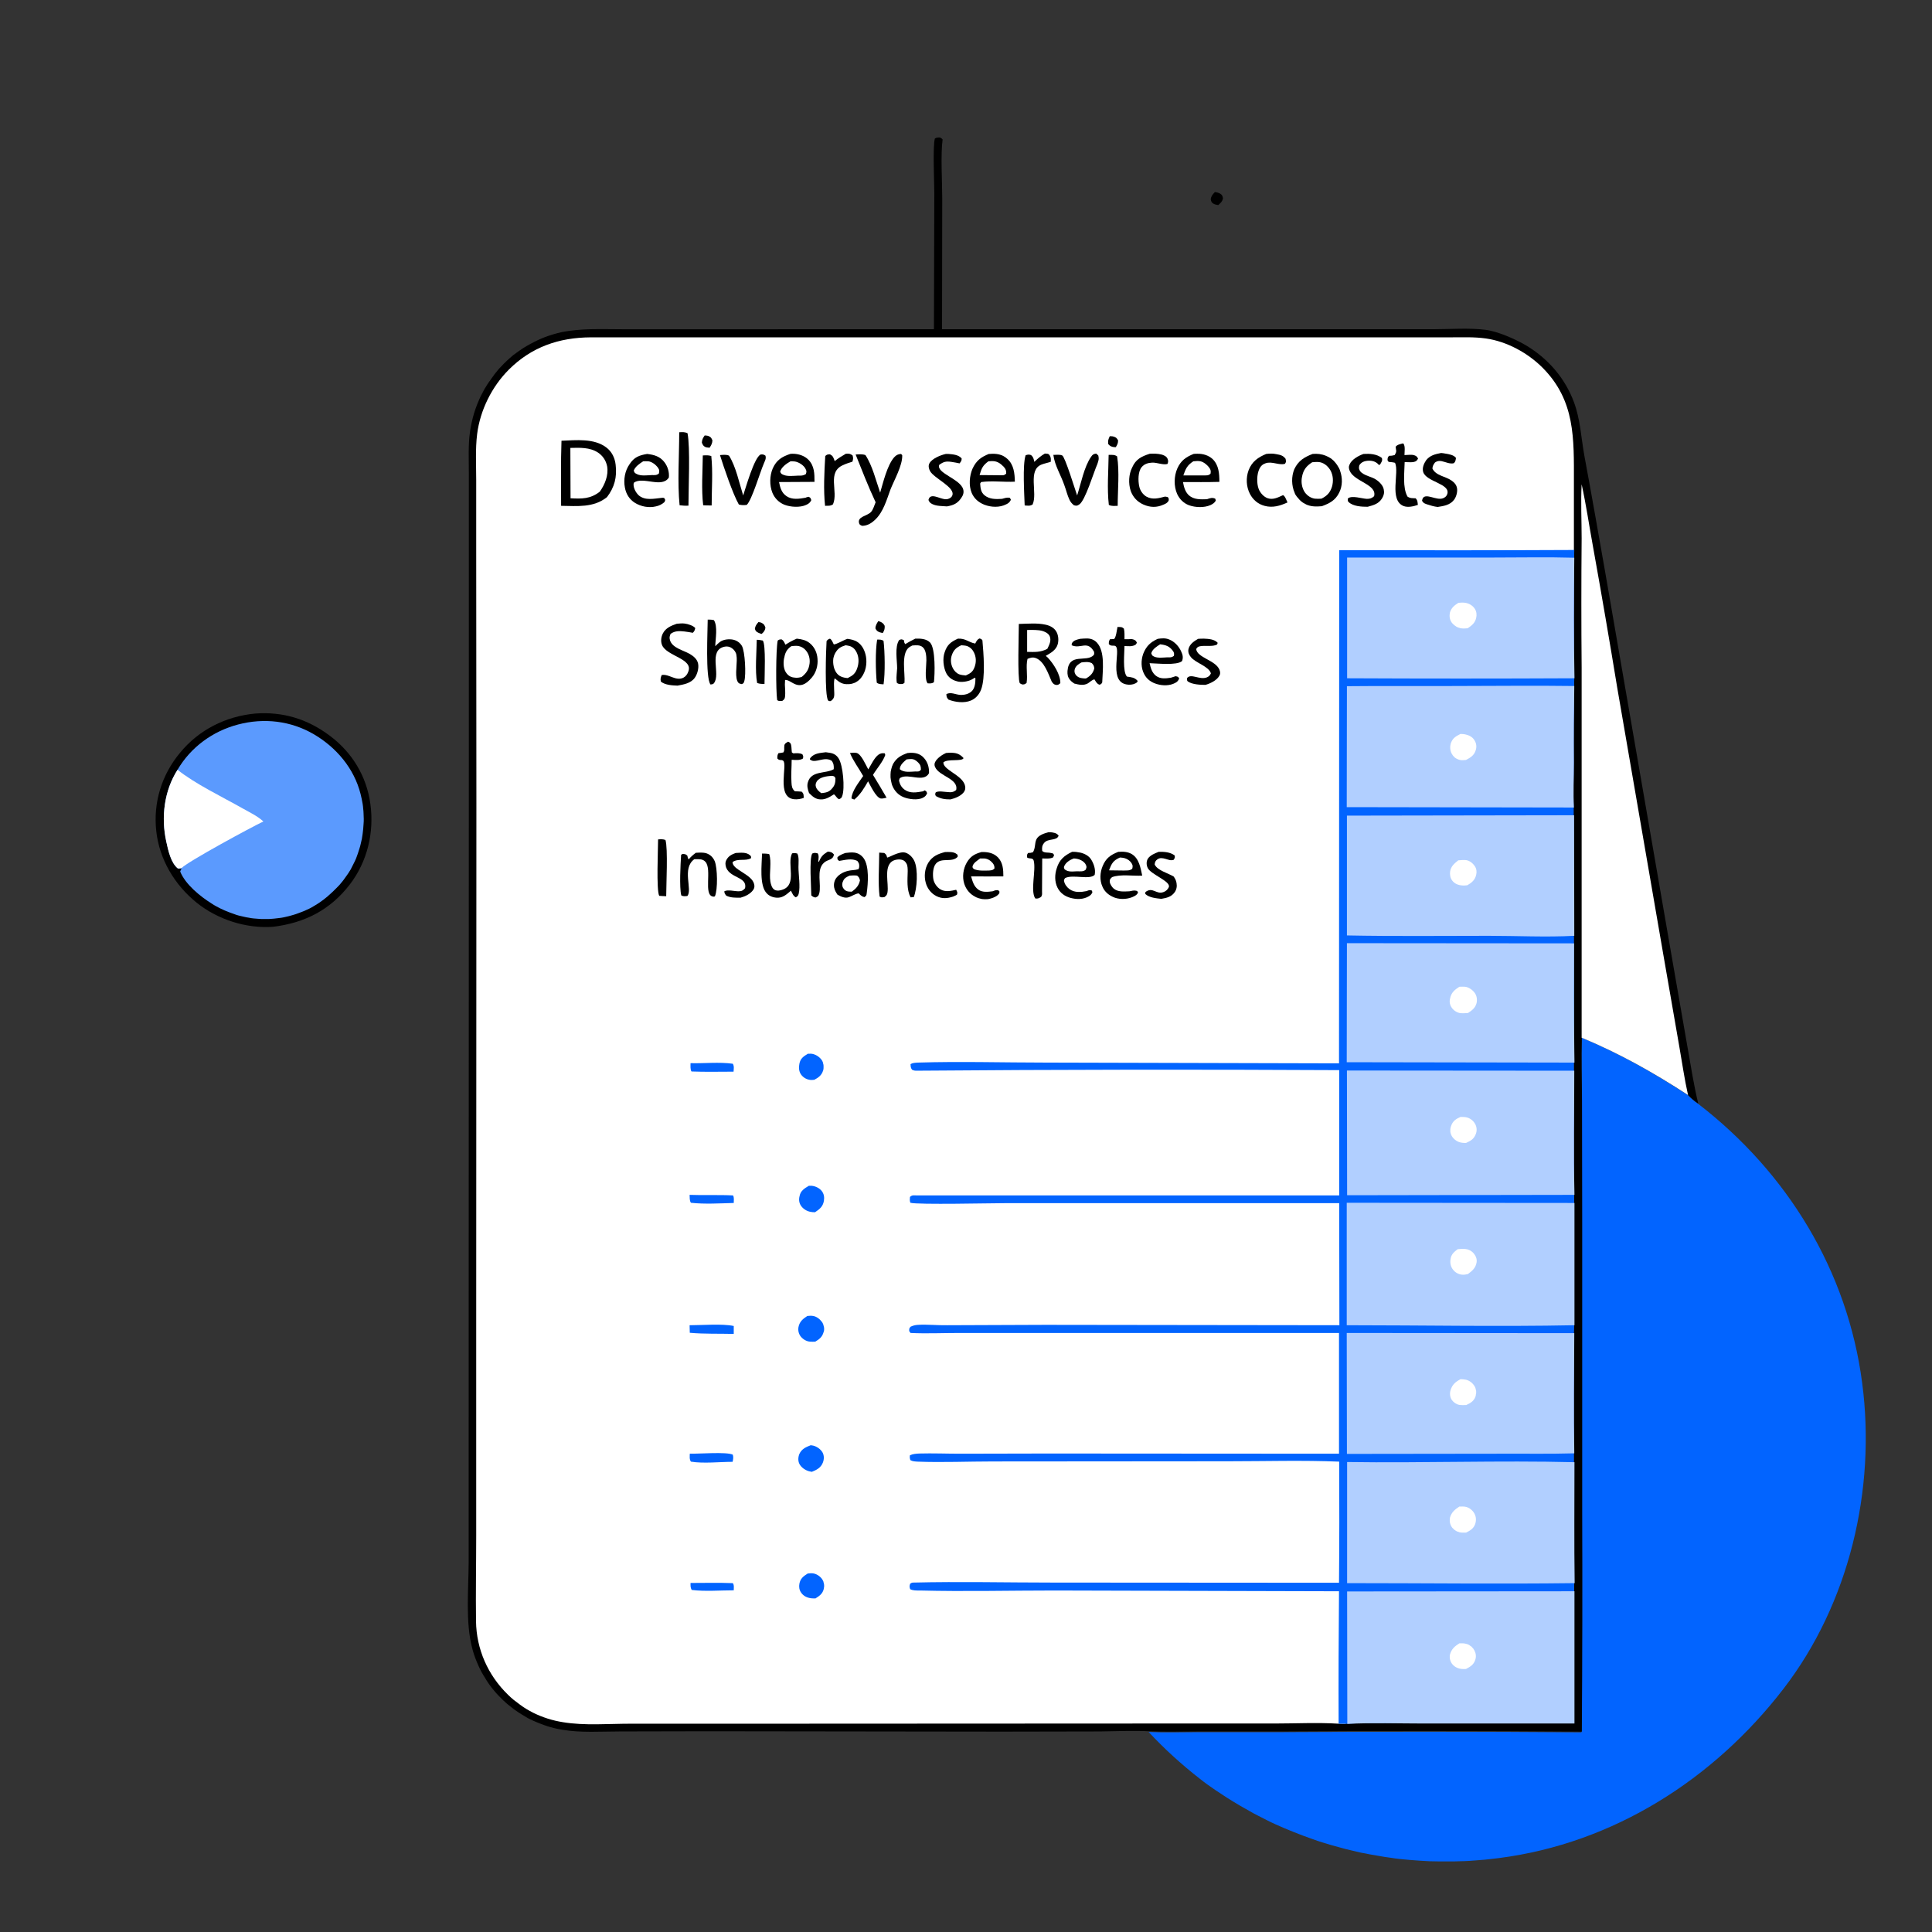
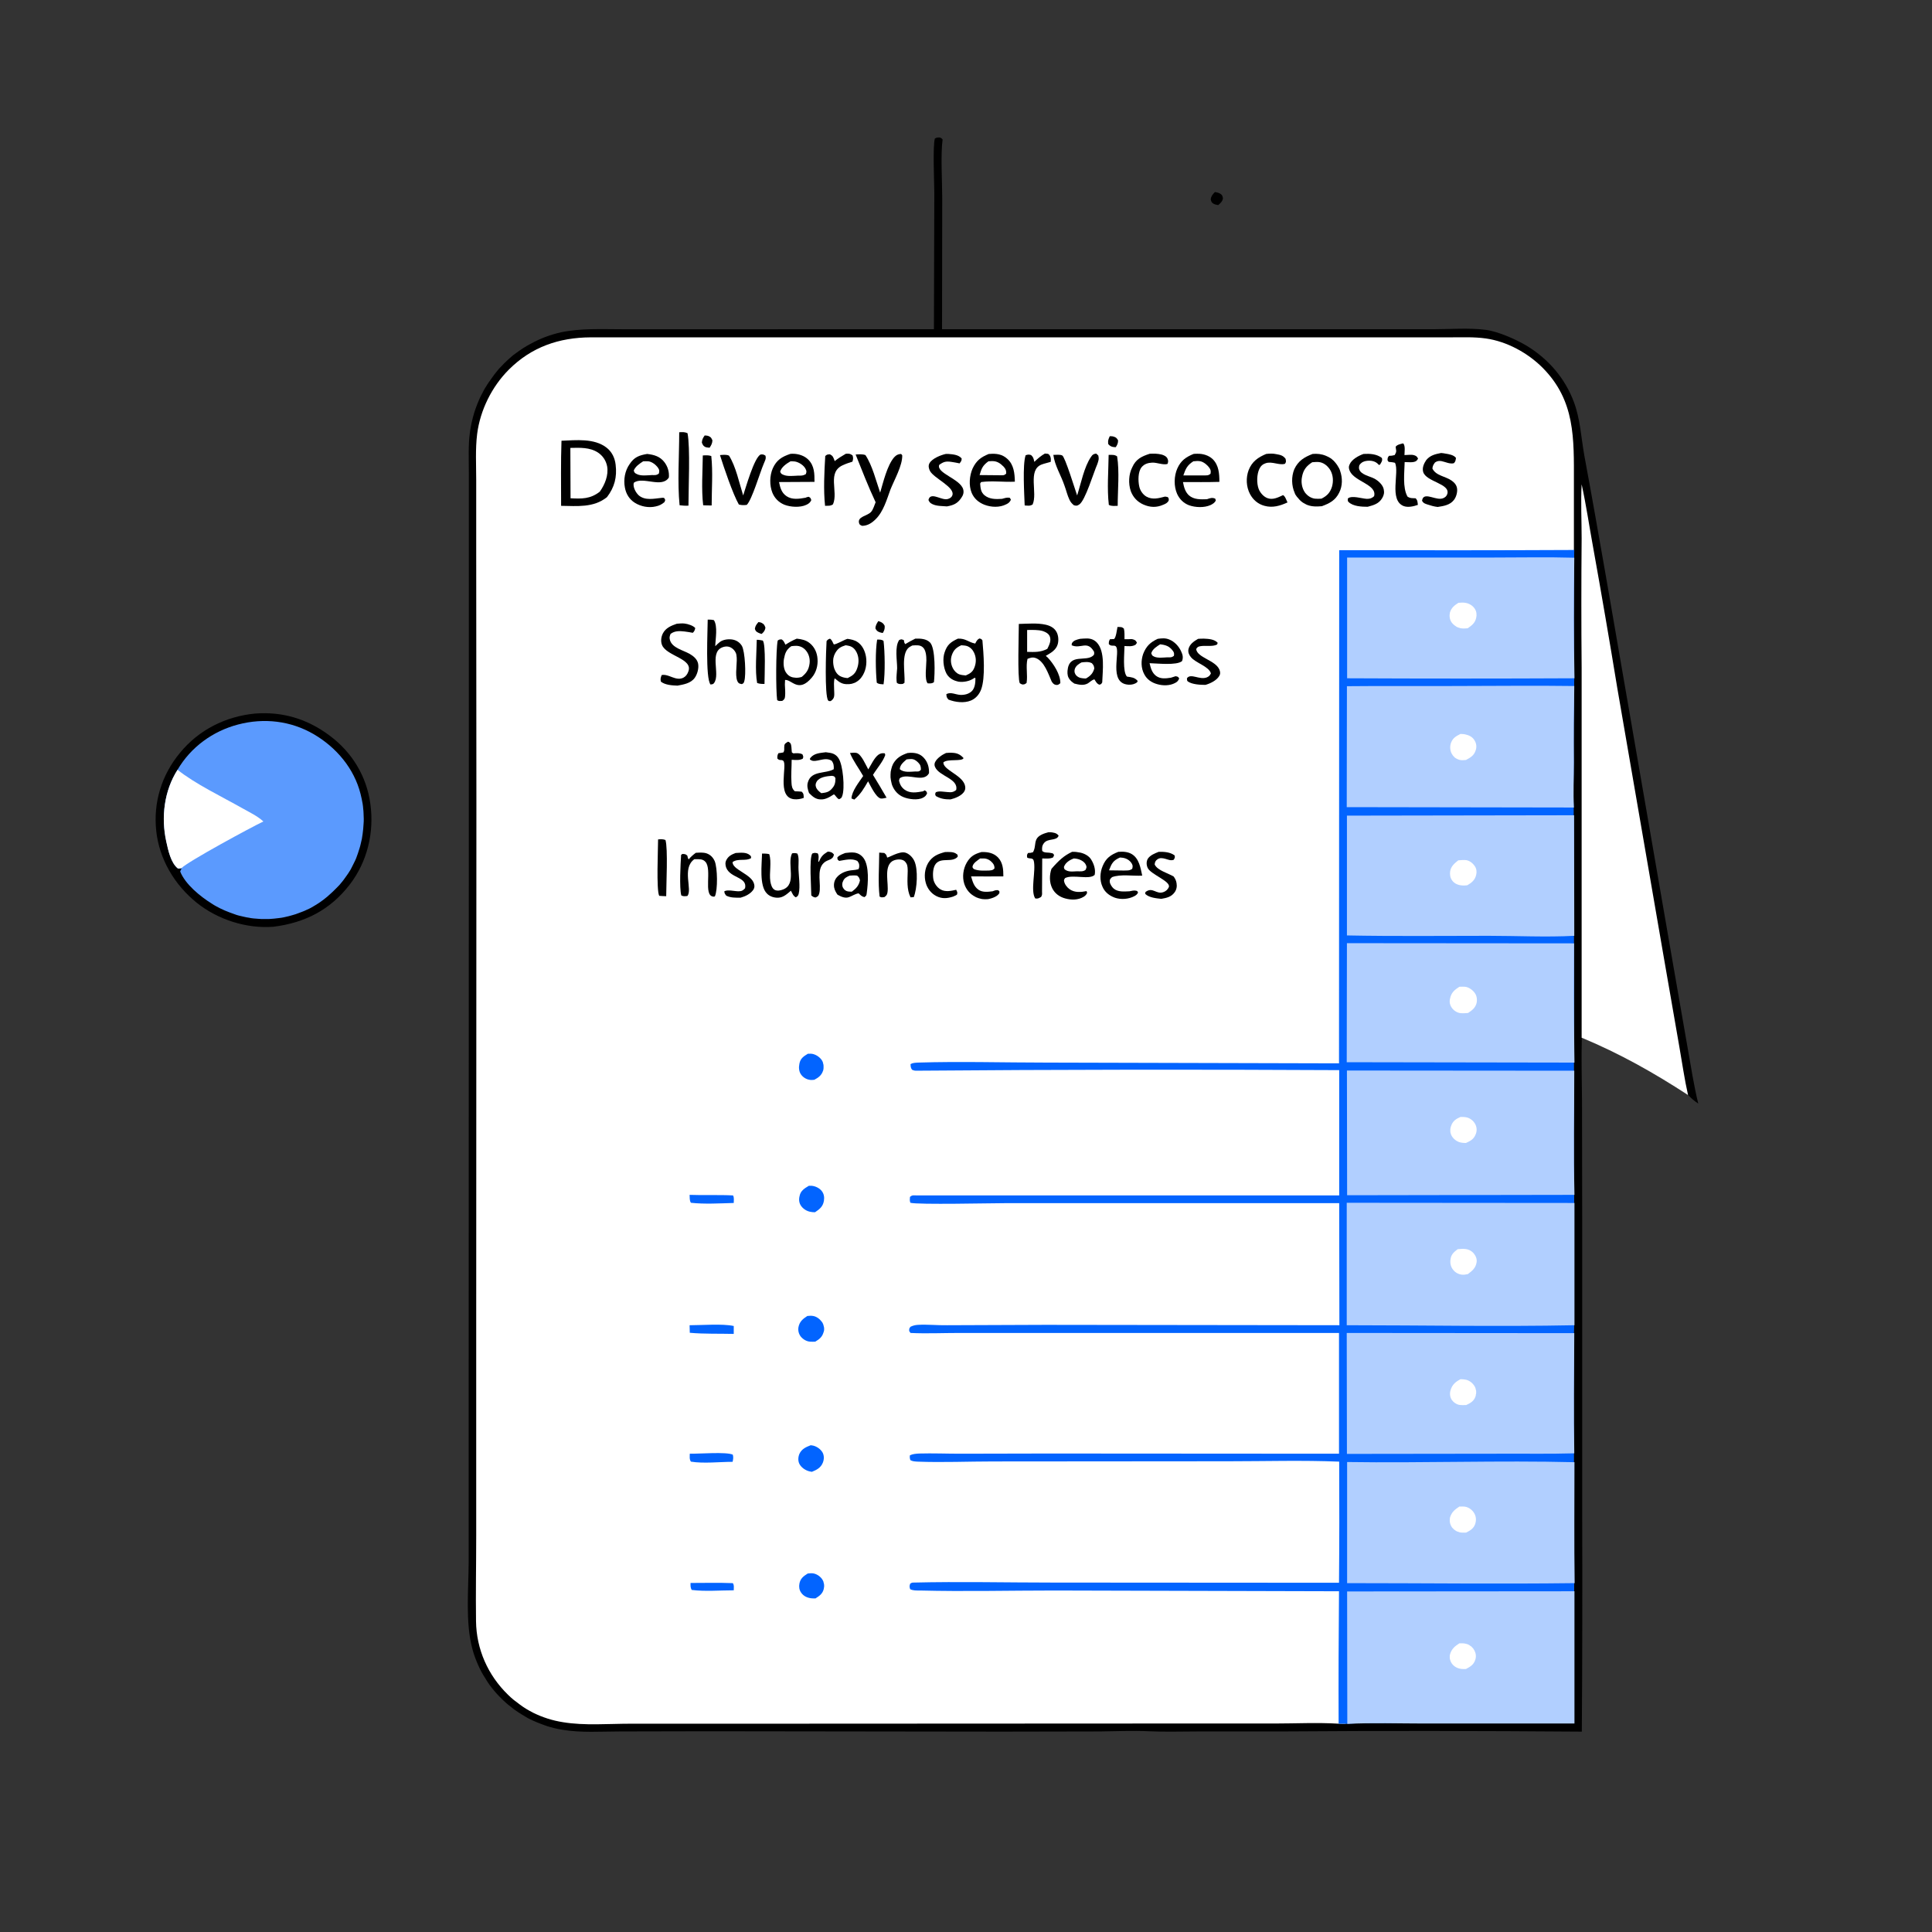
<svg xmlns="http://www.w3.org/2000/svg" version="1.1" id="Layer_1" x="0px" y="0px" viewBox="0 0 1024 1024" style="enable-background:new 0 0 1024 1024;" xml:space="preserve">
  <rect x="0" y="0" width="1024" height="1024" fill="#333333" stroke="none" />
  <style type="text/css"> .st0{fill:#5B9AFE;} .st1{fill:#FFFFFF;} .st2{fill:#0264FF;} .st3{fill:#B1CFFF;} </style>
  <path d="M643.9,101.8c1,0.1,2.1,0.4,2.9,0.9c1.1,0.7,1.2,1.3,1.4,2.5c-0.4,1.7-1.3,2.4-2.5,3.5c-0.6-0.1-1.7-0.3-2.3-0.6 c-1.3-0.7-1.4-1.2-1.7-2.5C642,103.8,642.8,103,643.9,101.8z" />
  <path d="M135.2,378.2c14.6-1.1,27.6,2.8,39.4,11.6c11.9,8.8,19.7,21.5,21.7,36.3c2.1,15.1-1.6,30.6-10.9,42.7 c-10.4,13.5-23.8,20.3-40.5,22.4c-14.3,1.1-29.5-3.8-40.6-12.7c-11.8-9.5-19.9-23.1-21.5-38.2c-1.6-15.1,2.9-29.6,12.6-41.3 C105.4,386.8,119.6,379.7,135.2,378.2z" />
  <path class="st0" d="M94.1,408c7-12,18.7-20.5,32.1-24c13.7-3.6,27.9-2,40.2,5.2c11.9,7,21.3,18.1,24.7,31.6 c0.2,0.9,0.4,1.7,0.6,2.6c0.2,0.9,0.3,1.7,0.5,2.6s0.2,1.8,0.3,2.6c0.1,0.9,0.2,1.8,0.2,2.7c0,0.9,0.1,1.8,0.1,2.7 c0,0.9,0,1.8-0.1,2.7s-0.1,1.8-0.2,2.7c-0.1,0.9-0.2,1.8-0.3,2.6c-0.1,0.9-0.3,1.8-0.4,2.6c-0.2,0.9-0.4,1.7-0.6,2.6 c-0.2,0.9-0.4,1.7-0.7,2.6c-0.3,0.8-0.5,1.7-0.8,2.5c-0.3,0.8-0.6,1.7-0.9,2.5c-0.3,0.8-0.7,1.6-1.1,2.4c-0.4,0.8-0.8,1.6-1.2,2.4 c-0.4,0.8-0.8,1.6-1.3,2.3c-0.4,0.7-0.9,1.4-1.4,2.1c-0.5,0.7-1,1.4-1.5,2.1c-0.5,0.7-1,1.3-1.6,2c-0.5,0.7-1.1,1.3-1.7,1.9 c-0.6,0.6-1.2,1.2-1.8,1.8c-0.6,0.6-1.2,1.2-1.9,1.8c-0.6,0.6-1.3,1.1-1.9,1.7c-0.7,0.5-1.3,1.1-2,1.6c-0.7,0.5-1.4,1-2.1,1.5 c-0.7,0.5-1.4,0.9-2.2,1.4c-0.7,0.4-1.5,0.9-2.2,1.3c-0.8,0.4-1.5,0.8-2.3,1.1c-0.8,0.4-1.5,0.7-2.3,1c-0.8,0.3-1.6,0.6-2.4,0.9 c-0.8,0.3-1.6,0.6-2.4,0.8c-0.8,0.2-1.6,0.5-2.5,0.7c-0.9,0.2-1.7,0.4-2.6,0.6c-0.9,0.2-1.7,0.3-2.6,0.4c-0.9,0.1-1.8,0.2-2.6,0.3 c-0.9,0.1-1.8,0.1-2.7,0.2c-0.9,0-1.8,0-2.7,0c-0.9,0-1.8,0-2.7-0.1c-0.9-0.1-1.8-0.1-2.6-0.2c-0.9-0.1-1.8-0.2-2.6-0.4 c-0.9-0.1-1.7-0.3-2.6-0.5c-0.9-0.2-1.7-0.4-2.6-0.6c-0.9-0.2-1.7-0.5-2.5-0.8c-0.8-0.3-1.7-0.6-2.5-0.9c-0.8-0.3-1.6-0.6-2.5-1 c-0.8-0.4-1.6-0.7-2.4-1.1c-0.8-0.4-1.6-0.8-2.3-1.2c-0.8-0.4-1.5-0.9-2.3-1.4c-6.1-3.8-14-10.2-16.7-17c0.2-0.6,0.5-1.1,0.8-1.7 c-0.7,0.2-1.2,0.2-1.9,0.2c-3.8-2.9-5.2-9.8-6.2-14.3C85.3,433.2,87,419.1,94.1,408z" />
  <path class="st1" d="M94.1,408c9.2,7.4,23.6,14.3,34.2,20.3c3.7,2.1,8.2,4.2,11.3,7.1c-6.2,2.9-39.8,21.1-43.4,24.7 c-0.7,0.2-1.2,0.2-1.9,0.2c-3.8-2.9-5.2-9.8-6.2-14.3C85.3,433.2,87,419.1,94.1,408z" />
-   <path class="st2" d="M838.3,550c20.2,8.4,38,18.5,56.3,30.4c1.7,1.8,3.4,3.2,5.4,4.6c47.3,36.4,79.3,88.6,87,148.1 c7.4,56.3-6.9,116.9-41.8,162.1c-36.9,47.9-90.1,81.8-150.6,89.6c-1.7,0.2-3.5,0.4-5.2,0.6c-1.7,0.2-3.5,0.4-5.2,0.5 s-3.5,0.3-5.3,0.4c-1.8,0.1-3.5,0.2-5.3,0.2c-1.8,0.1-3.5,0.1-5.3,0.1c-1.8,0-3.5,0-5.3,0c-1.8,0-3.5-0.1-5.3-0.1 c-1.8-0.1-3.5-0.2-5.3-0.3c-1.8-0.1-3.5-0.3-5.3-0.4c-1.8-0.2-3.5-0.3-5.2-0.5c-1.7-0.2-3.5-0.4-5.2-0.7c-1.7-0.2-3.5-0.5-5.2-0.8 c-1.7-0.3-3.5-0.6-5.2-0.9c-1.7-0.3-3.5-0.7-5.2-1c-1.7-0.4-3.4-0.8-5.1-1.2c-1.7-0.4-3.4-0.8-5.1-1.3c-1.7-0.5-3.4-0.9-5.1-1.4 c-1.7-0.5-3.4-1-5-1.5c-1.7-0.5-3.3-1.1-5-1.7c-1.7-0.6-3.3-1.2-5-1.8c-1.6-0.6-3.3-1.3-4.9-1.9c-1.6-0.7-3.3-1.3-4.9-2 c-1.6-0.7-3.2-1.4-4.8-2.1c-1.6-0.7-3.2-1.5-4.8-2.3c-1.6-0.8-3.1-1.6-4.7-2.4c-1.6-0.8-3.1-1.6-4.6-2.5c-1.5-0.9-3.1-1.7-4.6-2.6 c-1.5-0.9-3-1.8-4.5-2.7c-1.5-0.9-3-1.9-4.4-2.8c-1.5-1-2.9-1.9-4.4-2.9c-1.4-1-2.9-2-4.3-3c-1.4-1-2.8-2.1-4.2-3.2 c-9.6-7.5-18.6-15.7-26.9-24.6c8.6,0.4,17.3,0.1,25.9,0.1l44.2,0c53.1-0.3,106.2-0.3,159.3,0.1c0.3-39.1,0.4-78.2,0.2-117.2l0-152 l-0.1-65.1C838.4,572.5,838,561.2,838.3,550z" />
  <path d="M495,174.5l0.2-72.1c0-5.4-0.9-25,0.3-29c0.4-0.2,1.1-0.5,1.5-0.5c1.3-0.2,1.8,0.1,2.6,1c-1.1,8-0.2,22.5-0.2,31.2 l-0.1,69.4l201.1,0l58.9,0c8.9,0,19.3-0.8,28,0.3c6.6,0.8,16.3,5.1,22.1,8.6c11.4,7,20.1,17.1,24.8,29.7c3.4,9.1,3.8,18.7,5.5,28.2 c3.9,21,7.6,42.1,11.3,63.2L886,506.7l8.6,49.4c1.7,9.6,3.2,19.3,5.5,28.8c-2.1-1.4-3.7-2.7-5.4-4.6c-18.3-11.9-36.2-22-56.3-30.4 c-0.3,11.2,0,22.4,0.1,33.6l0.1,65.1l0,152c0.1,39.1,0.1,78.2-0.2,117.2c-53.1-0.4-106.2-0.5-159.3-0.1l-44.2,0 c-8.6,0-17.3,0.3-25.9-0.1c-8.6-0.4-17.4,0-26.1,0.1l-51.8,0.1l-156-0.2l-46.4,0.1c-10,0-20.8,0.8-30.6-0.9 c-0.8-0.1-1.5-0.3-2.3-0.4c-0.7-0.2-1.5-0.3-2.2-0.5c-0.7-0.2-1.5-0.4-2.2-0.6c-0.7-0.2-1.5-0.4-2.2-0.7c-0.7-0.2-1.4-0.5-2.2-0.8 s-1.4-0.5-2.1-0.8c-0.7-0.3-1.4-0.6-2.1-0.9c-0.7-0.3-1.4-0.7-2.1-1c-0.7-0.3-1.4-0.7-2-1.1c-0.7-0.4-1.3-0.8-2-1.2 c-0.7-0.4-1.3-0.8-1.9-1.2c-0.6-0.4-1.3-0.9-1.9-1.3c-0.6-0.4-1.2-0.9-1.8-1.4c-0.6-0.5-1.2-0.9-1.8-1.4s-1.2-1-1.7-1.5 c-0.6-0.5-1.1-1-1.7-1.6c-0.9-0.9-1.9-1.9-2.8-2.9c-0.9-1-1.7-2-2.5-3c-0.8-1-1.6-2.1-2.3-3.2c-0.7-1.1-1.4-2.2-2.1-3.4 c-0.7-1.1-1.3-2.3-1.9-3.5c-0.6-1.2-1.1-2.4-1.6-3.6c-0.5-1.2-1-2.5-1.4-3.7c-0.4-1.3-0.8-2.5-1.1-3.8c-3.5-13.6-1.9-30.7-1.8-44.8 l0-52.6l0.1-379.8l0-112.9l0-32.5c0-7.2-0.4-14.7,0.6-21.8c0.1-0.9,0.3-1.7,0.4-2.5c0.2-0.8,0.3-1.7,0.5-2.5 c0.2-0.8,0.4-1.7,0.6-2.5c0.2-0.8,0.5-1.7,0.7-2.5c0.3-0.8,0.5-1.6,0.8-2.4s0.6-1.6,0.9-2.4c0.3-0.8,0.7-1.6,1-2.4 c0.4-0.8,0.7-1.6,1.1-2.3c0.4-0.8,0.8-1.5,1.2-2.3c0.4-0.8,0.8-1.5,1.3-2.2c0.4-0.7,0.9-1.5,1.4-2.2c0.5-0.7,1-1.4,1.5-2.1 c0.5-0.7,1-1.4,1.5-2.1c0.5-0.7,1.1-1.3,1.6-2s1.1-1.3,1.7-1.9c0.6-0.6,1.2-1.3,1.8-1.9c1-1,2.1-2,3.2-3c1.1-1,2.2-1.9,3.4-2.7 c1.2-0.9,2.4-1.7,3.6-2.5c1.2-0.8,2.5-1.5,3.8-2.2c1.3-0.7,2.6-1.4,3.9-2c1.3-0.6,2.7-1.2,4-1.7c1.4-0.5,2.8-1,4.2-1.4 c1.4-0.4,2.8-0.8,4.2-1.1c10.7-2.2,21.7-1.6,32.5-1.6l34.5,0L495,174.5z" />
  <path class="st1" d="M838.3,550l0-196.2c-0.2-22.8-0.2-45.6,0-68.4c0-9.5-0.5-19.3,0-28.7c2.4,10.9,4,22,6,32.9 c4.5,25,8.8,50.1,12.9,75.1L881.6,506l8.5,48.9c1.5,8.5,2.7,17.1,4.6,25.5C876.4,568.5,858.5,558.4,838.3,550z" />
  <path class="st1" d="M709.6,913.6c-11.3-0.7-22.9-0.1-34.2-0.1l-69.4,0l-207.3,0.1l-64.6,0c-11.6,0-24.3,1.1-35.7-0.8 c-1.4-0.2-2.7-0.5-4.1-0.8c-1.3-0.3-2.7-0.7-4-1.1c-1.3-0.4-2.6-0.9-3.9-1.4c-1.3-0.5-2.5-1.1-3.8-1.7c-1.2-0.6-2.4-1.3-3.6-2 c-1.2-0.7-2.3-1.5-3.4-2.3c-1.1-0.8-2.2-1.7-3.3-2.5c-1.1-0.9-2.1-1.8-3.1-2.8c-10.6-10.3-16.7-24.1-16.9-38.9 c-0.2-15.1,0.1-30.3,0.1-45.4l0-109.8l0.1-278.2l-0.1-135.4l0-36.1c0-8.1-0.5-16.4,0.5-24.4c1.6-12.6,7.8-25.1,16.8-34.1 c12-12,26.6-17,43.3-17.1l329.1,0l97.8,0l28.6,0c6.3,0,12.8-0.3,19.1,0.6c11.1,1.6,22.1,7.6,30,15.5c17.4,17.5,16.6,37.6,16.6,60.4 l0,36.1l-0.1,4.1c-0.2,21.3-0.3,42.7,0.1,63.9l-0.1,4.1c-0.2,13.5-0.3,27-0.2,40.5c0,7.9-0.4,16,0,23.9l0,4l0.1,63.9 c-0.1,19.9,0.5,39.9-0.1,59.8l0.1,7.5l0,4.2c0,21.9-0.4,43.9,0.1,65.8l0,4.3l0,64.8l-0.1,4.2c-0.1,21.2-0.3,42.5,0,63.7l0,4.7 c0,21.4-0.2,42.7,0.1,64.1l0,4.3l0,70.1l-79.8,0c-13.5,0-27.2-0.5-40.6,0.2C712.6,913.8,711.1,913.6,709.6,913.6z" />
  <path d="M465.5,329.2c0.1,0,0.3,0.1,0.4,0.1c1.5,0.5,2.3,1,3,2.4c0.1,1.7-0.2,2.4-1,3.8c-0.5-0.1-1.2-0.2-1.7-0.4 c-1.3-0.5-1.6-0.9-2.2-2C464,331.5,464.7,330.5,465.5,329.2z" />
  <path d="M402,329.7c0.5,0.1,1.4,0.2,1.8,0.5c1.3,0.7,1.4,1.2,1.9,2.5c-0.3,1.6-0.8,2.2-2,3.3c-0.5-0.1-1.3-0.4-1.7-0.6 c-1.2-0.6-1.5-0.9-1.9-2.1C400.3,331.7,401,330.9,402,329.7z" />
  <path d="M588.2,231.2c0.6,0,1.5,0,2,0.2c1.4,0.4,1.7,0.8,2.4,2c0,1.6-0.4,2.3-1.2,3.6c-0.2,0-0.4,0-0.6,0c-1.6-0.1-2.4-0.5-3.4-1.6 C587.1,233.6,587.5,232.7,588.2,231.2z" />
  <path d="M373.5,230.8c0.5,0,1.5,0.1,2,0.3c1.4,0.6,1.5,1,2.1,2.3c-0.1,1.7-0.6,2.5-1.5,3.9c-0.7-0.1-1.7-0.1-2.3-0.4 c-1.2-0.6-1.3-1.2-1.8-2.3C372.1,232.9,372.6,232.1,373.5,230.8z" />
  <path class="st2" d="M366,839c7.5,0,15-0.2,22.4,0.1c0.8,1,0.5,2.6,0.5,3.8c-7.3,0-15.1,0.7-22.3-0.2C365.9,841.4,366,840.5,366,839 z" />
  <path d="M464.9,339c1.3,0,2.4-0.1,3.4,0.7c0.7,5.8,0.9,17.2,0,23c-1.3-0.1-2.6,0-3.6-0.9C464.1,355.4,463.9,345.3,464.9,339z" />
  <path d="M401.1,339.1c1.1,0,2.1,0.2,3.2,0.4c1.7,2.1,0.9,19.2,0.9,23c-1.4,0-2.5,0-3.9-0.5C400.1,355.6,401,345.8,401.1,339.1z" />
  <path class="st2" d="M365.6,770.5c4.8,0.1,19.4-1.1,22.8,0.5c0.4,1.4,0.2,2.4-0.1,3.8c-6.8,0-15.5,1-22.1-0.1 C365.3,773.4,365.6,771.9,365.6,770.5z" />
  <path class="st2" d="M365.5,633.3c7.6,0.3,15.3-0.1,23,0.3c0.7,1,0.4,2.8,0.4,4c-7.4,0.2-15.4,0.7-22.7-0.1 C365.4,636.3,365.6,634.8,365.5,633.3z" />
  <path class="st2" d="M365.5,702.4c6.7,0,17.3-0.9,23.4,0.4l0,4.2c-7.7-0.2-15.6,0.1-23.3-0.6L365.5,702.4z" />
-   <path class="st2" d="M366,563.5c7.3,0.2,15.2-0.7,22.4,0.3c0.8,1.3,0.5,2.7,0.4,4.2c-7.4,0-14.9,0.2-22.3-0.1 C365.8,566.9,366,564.8,366,563.5z" />
  <path d="M372.5,241.4c1.6-0.1,3-0.2,4.5,0.3c0.9,8.5,0.2,17.6,0.2,26.2c-1.5,0-3,0-4.5-0.1C371.7,259.3,372.4,250.1,372.5,241.4z" />
  <path d="M348.8,444.9c1.4-0.1,2.5-0.2,3.9,0.3c1.4,4.4,0.4,24,0.4,29.8c-1.2,0-2.4-0.1-3.7-0.2C347.8,471.9,348.8,449.7,348.8,444.9 z" />
  <path d="M587.6,241.1c1.6,0,3.2-0.2,4.5,0.8c1.3,8,0.3,18,0.3,26.2c-1.6,0-3.2,0.3-4.7-0.5C586.7,259,587.5,249.6,587.6,241.1z" />
  <path d="M438.7,451.4c0.4,0,0.8,0,1.1,0.1c1.2,0.3,1.4,0.5,2.2,1.4c-0.5,3.1-3.2,2.5-5.2,4.3c-4.4,3.8-1.3,11.6-2.6,16.4 c-0.4,1.4-0.8,1.6-2,2.1c-1-0.2-1.4-0.4-2.2-1.1c0-4.3-1.2-19.3,0.5-22.2c1.3-0.5,1.5-0.4,2.9-0.1c0.8,1.3,0.4,2.8,0.3,4.3l0.3,0.2 C435.2,454,436.1,453,438.7,451.4z" />
  <path class="st2" d="M428.1,834c0.9-0.1,1.8-0.2,2.7-0.1c1.8,0.2,3.7,1.4,4.8,2.9c0.1,0.2,0.3,0.4,0.4,0.6c0.1,0.2,0.2,0.4,0.3,0.6 c0.1,0.2,0.2,0.4,0.2,0.7c0.1,0.2,0.1,0.4,0.2,0.7c0,0.2,0.1,0.5,0.1,0.7c0,0.2,0,0.5,0,0.7c0,0.2,0,0.5-0.1,0.7 c0,0.2-0.1,0.5-0.1,0.7c-0.6,2.5-2.3,3.7-4.4,5c-0.8,0-1.6,0-2.4-0.1c-2.1-0.3-4-1.2-5.2-3c-1-1.4-1.2-3.1-0.9-4.7 C424.2,836.6,425.9,835.4,428.1,834z" />
  <path class="st2" d="M428.2,558.5c1,0,2-0.1,2.9,0.2c1.8,0.5,3.6,1.8,4.6,3.4c0.1,0.2,0.2,0.4,0.3,0.6c0.1,0.2,0.2,0.4,0.2,0.7 c0.1,0.2,0.1,0.4,0.2,0.7c0,0.2,0.1,0.5,0.1,0.7c0,0.2,0,0.5,0,0.7c0,0.2,0,0.5,0,0.7c0,0.2-0.1,0.5-0.1,0.7c0,0.2-0.1,0.5-0.2,0.7 c-0.8,2.4-2.5,3.6-4.6,4.7c-0.9,0.1-1.7,0.2-2.6,0c-1.8-0.3-3.5-1.4-4.5-2.9c-1.1-1.6-1.2-3.7-0.8-5.6 C424.2,561,425.9,559.9,428.2,558.5z" />
  <path class="st2" d="M429.7,766c0.5,0.1,0.8,0.1,1.3,0.2c2,0.5,4,1.9,5,3.7c0.9,1.7,0.8,3.7,0.1,5.4c-1.1,2.7-3.3,3.8-5.8,4.8 c-0.5-0.1-1-0.2-1.5-0.3c-2.1-0.6-4.1-2-5.1-3.9c-0.8-1.6-0.7-3.6,0-5.3C424.9,768,427.1,767,429.7,766z" />
  <path class="st2" d="M428.7,628.5c0.7,0,0.8,0,1.6,0c1.9,0.2,4,1.2,5.2,2.7c1.2,1.5,1.5,3.3,1.2,5.2c-0.5,3.1-2.3,4.5-4.7,6.1 c-0.8,0-1.6,0-2.4-0.2c-1.9-0.3-3.8-1.5-4.9-3c-1.2-1.6-1.4-3.5-0.9-5.4C424.3,631.2,426.3,629.9,428.7,628.5z" />
  <path class="st2" d="M427.9,697.5c1-0.1,2.1-0.2,3.1,0c1.8,0.3,3.5,1.6,4.6,3.1c0.1,0.2,0.3,0.4,0.4,0.6c0.1,0.2,0.2,0.4,0.3,0.7 c0.1,0.2,0.2,0.5,0.2,0.7c0.1,0.2,0.1,0.5,0.2,0.7c0,0.2,0.1,0.5,0.1,0.7c0,0.2,0,0.5,0,0.7c0,0.2,0,0.5-0.1,0.7 c0,0.2-0.1,0.5-0.2,0.7c-0.7,2.5-2.2,3.7-4.4,5c-0.9,0-1.8,0.1-2.7,0c-1.9-0.1-3.7-1.2-4.9-2.6c-1.2-1.5-1.6-3.3-1.3-5.1 C423.8,700.4,425.6,699,427.9,697.5z" />
  <path d="M500.9,451.6c2,0,4.5-0.3,6.2,1.1c0.7,0.5,0.4,0.4,0.5,1.4c-3,3.3-8.5,0.2-11.5,3.6c-1.7,1.9-1.8,5.9-1.4,8.3 c0.4,2.1,1.9,4.3,3.8,5.4c2.5,1.5,5.7,0.8,8.3,0.2c0,0.1,0.1,0.1,0.1,0.2c0.5,1.1,0.7,1.2,0.3,2.4c-0.7,0.4-1.3,0.7-2,1 c-3.1,1-5.9,1.3-9-0.3c-2.7-1.4-4.7-4-5.5-6.9c-1-3.5-0.6-7.5,1.3-10.7C494.2,453.8,497.1,452.6,500.9,451.6z" />
  <path d="M389.9,452.1c2.5-0.1,5.6-0.6,7.6,1.2c0.7,0.7,0.5,0.4,0.6,1.5c-2.7,1.8-6.9,0-9.8,2.1c-0.3,4.1,10.2,6.4,11.4,11.7 c0.3,1.1,0.2,2.1-0.5,3.1c-1.6,2.2-4.2,3.4-6.7,4.1c-2.6,0-5.3,0.1-7.6-1.1c-0.7-1-0.9-1.1-1-2.3c1.8-1,5.3,0,7.5,0 c1.7,0,2.4-0.4,3.5-1.6c1.3-6.1-7.7-5.2-10-10.9c-0.5-1.4-0.6-2.8,0.1-4.1C386.1,453.7,387.8,452.9,389.9,452.1z" />
  <path d="M553.8,240.4c1.1,0.1,1.9-0.1,2.5,0.9c0.8,1.1,0.7,2.2,0.6,3.5c-1.6,0.5-3.2,0.8-4.8,1.4c-7.6,2.9-2,15.1-4.8,21.2 c-1.5,0.9-2.5,0.6-4.2,0.5c-0.2-6.1-1.2-21.5,0.5-26.6c1.2-0.4,1.7-0.5,2.9-0.1c1.1,1,1.3,1.7,1.6,3.1c0,0.2,0.1,0.3,0.1,0.5 C550.1,243,551.7,241.6,553.8,240.4z" />
  <path d="M501.4,399.1c1.1-0.1,2.2-0.2,3.4-0.1c2.5,0.1,4.2,0.9,5.9,2.8c-0.7,2-8.5,0.2-10.7,2.3c-0.1,3.9,9.4,6.5,11.3,11.7 c0.4,1.2,0.5,2.4-0.1,3.5c-1.3,2.4-4.9,3.8-7.4,4.4c-3,0-5.2-0.3-7.8-1.8c-0.4-1.1-0.5-0.8,0-2c1.8-0.8,4.1-0.2,6.1-0.1 c2,0.2,3.1,0.2,4.7-1.1c1.3-6.1-9.1-7.2-11.2-12.2c-0.4-0.8-0.4-1.9,0.1-2.7C496.7,401.8,499.4,400,501.4,399.1z" />
  <path d="M417.7,393.1c0.7,0.3,0.4,0.1,1.1,0.7c0.8,0.6,0.7,3.8,0.9,5l0.8,0.5c1.7-0.1,3.2-0.3,4.8,0.5c0.5,1.2,0.6,1.2,0.2,2.3 c-1.7,1-4,0.7-5.9,0.6c0,4-0.4,8.1-0.1,12.1c0.1,1.9,0.3,3.3,1.8,4.6c1.2,0,2.4,0.1,3.6,0.2c1.2,1.1,1,1.8,1.1,3.3 c-1.6,0.6-3.5,0.9-5.2,0.7c-9.5-1.1-3.2-18.4-5.7-20.4c-1-0.8-1.9,0.2-3.1-1.2c0-1.2,0-1.8,0.6-2.8c0.9-0.1,1.7-0.2,2.6-0.4 c0.8-1.3,0.3-2,0.5-3.3C415.7,394.1,416.6,393.8,417.7,393.1z" />
  <path d="M448.3,240.5c1.7-0.1,2.3-0.1,3.6,0.9c0.4,1.4,0.3,2-0.1,3.3c-1.6,0.5-3.2,1-4.7,1.7c-9.1,3.7-2.6,14.1-5.6,20.9 c-1.4,1-2.5,0.7-4.2,0.8c-0.9-8.4-0.4-18,0.1-26.4c1-0.9,1.2-0.8,2.5-0.9c1.5,0.8,1.7,1.4,2.3,3c0.1,0.2,0.1,0.4,0.2,0.6 C444.3,242.9,446.2,241.7,448.3,240.5z" />
  <path d="M592.3,332.3c1.6,0.1,2.2-0.2,3.4,0.9c0.4,1.8,0.3,3.7,0.3,5.6l2,0c0.7,0,1.9-0.2,2.6,0.1c1.3,0.4,1.5,0.8,2,1.8l-0.7,1 c-1.8,1.1-3.9,0.8-5.9,0.7c0,3.6-1.1,13.6,1.3,16.2c2.5,0.4,4,0.4,5.7,2.3l-0.3,0.7c-1.2,1-2.9,1.4-4.5,1.3 c-11.2-0.6-3.9-18.1-6.9-20.4c-0.9-0.7-2.3,0.3-3.6-1.1c0-1.2,0-1.5,0.6-2.6l2.2-0.1C591.6,337.6,591.9,334.1,592.3,332.3z" />
  <path d="M614.1,451.5c2.9-0.1,6.1,0.1,8.5,1.9c0.2,1.2,0.1,1.2-0.5,2.3c-1.6,0.6-2.9-0.1-4.4-0.5c-1.5-0.4-2.9-0.7-4.3,0.3 c-1,0.7-1.3,1.5-1.4,2.7c1.5,3.2,7.2,4.6,10.1,6.4c0.8,1.2,1.3,2.1,1.5,3.5c0.3,1.7,0,3.4-1,4.8c-1.8,2.5-4.2,3-7.1,3.5 c-2.7-0.3-6.4-0.6-8.5-2.6l0.1-1c3.9-3,5.7,1.5,9.6,0c1.2-0.4,2.3-1.4,2.8-2.6c1.2-3.1-9.6-6.7-11.2-10.2c-0.7-1.5-0.8-3.4,0.1-4.9 C609.7,453.2,612.1,452.3,614.1,451.5z" />
  <path d="M360,229.1c1.6-0.1,2.9-0.2,4.4,0.5c1.5,7.6,0.5,29.2,0.5,38.4c-1.6,0.1-3.1,0-4.7-0.2C359,255.9,360,241.2,360,229.1z" />
  <path d="M635,338.6c1.1-0.1,2.1-0.1,3.2-0.1c2.4,0.1,5.5,0.3,7.2,2.2l-0.3,0.9c-2.5,1.3-6.1,0.4-8.9,0.9c-1.2,0.2-1.6,0.5-2.2,1.5 c0.5,4.6,10.2,5.9,12.3,10.9c0.5,1.2,0.6,2.3-0.1,3.4c-1.4,2.4-4.8,4-7.3,4.7c-2.7,0-7-0.2-9.3-1.8c-0.6-0.4-0.4-1-0.5-1.7 c2-2.9,6.7,1.1,10.6-0.5c1.1-0.5,1.6-1,2.1-2.1c-1-3.7-8.1-5.5-10.6-8.6c-1-1.2-1.6-2.6-1.3-4.2C630.5,341.4,632.8,339.9,635,338.6z " />
  <path d="M555.7,441.1c0.8,0,1.7,0,2.5,0.2c1.3,0.2,2.1,0.6,2.9,1.6c-1,3-5.7,1.2-7.8,4c-1,1.3-1.1,2.5-0.9,4.1 c1.1,1.2,3.1,0.7,4.6,1.1c1.1,0.2,1.1,0.1,1.7,1.1l-0.5,1.2c-1.5,0.9-4.1,0.6-5.8,0.6l-0.1,17.6c0,1.3,0.2,1.6-0.5,2.8 c-1.3,0.7-1.6,1-3.1,0.8c-2.7-4.1,0.5-14.9-0.8-20c-0.5-1.8-2.2-0.8-3.5-1.7c-0.1-1.2-0.2-1.4,0.5-2.4c1,0,1.7-0.1,2.6-0.4 c1.4-2.4,0.8-4.5,1.8-6.8C550.4,442.6,553.5,441.7,555.7,441.1z" />
  <path d="M450.5,399.1c1.1-0.1,2.6-0.3,3.6,0c2.5,0.8,4.8,6.4,6.1,8.7c1.5-2.4,3.2-6.2,5.4-7.8c1.2-0.8,2.1-0.9,3.4-0.7l0.2,0.9 c-1.2,3.5-4.5,7.2-6.5,10.5c2.5,4,4.8,8,7.2,12.1c-0.9,0.2-2.4,0.6-3.2,0.4c-2.6-0.8-5.3-6.8-6.6-9.1c-2.2,3.8-3.9,6.8-7.3,9.7 l-1.5-0.6c0.2-4,4-8.6,6.2-11.9C455.2,407.2,452.2,403.3,450.5,399.1z" />
  <path d="M368.8,452c1.9-0.1,3.8-0.3,5.7,0.3c2,0.7,3.4,2.1,4.3,4.1c1.5,3.6,1.7,15.2,0.1,18.7c-0.3,0.1-0.7,0.2-1,0.1 c-5.2-0.8-0.4-14.4-4-18.4c-1.4-1.6-3.3-1.4-5.2-1.4l-0.7,0c-6.8,4.9-0.8,16.2-3.7,19.5c-1.3,0.1-2,0.3-3.2-0.3 c-1.1-4.2-0.4-16.7-0.1-21.5l0.7-0.5c1.3,0.1,1.6,0,2.6,0.9c0.2,0.8,0.2,1.3,0.7,2C366.1,454.2,367.3,453.1,368.8,452z" />
  <path d="M743.6,235l0.3,0.2c1,1.4,0.5,4.3,0.5,6c1.4,0,3.8-0.4,5.2,0.1c1.2,0.4,1.5,0.8,2,1.8c-0.3,0.4-0.4,0.7-0.8,1.1 c-1.4,1.2-4.5,0.7-6.3,0.7c-0.1,5.5-1.2,13.5,1.5,18.3c1.5,1,2.5,0.8,4.3,0.9c1.1,1.1,1,2,1.2,3.5c-2.3,0.8-5.3,1.5-7.6,0.6 c-7.8-3.2-2.1-17.7-4.5-22.9c-1.1-0.3-2.2-0.4-3.4-0.5l-0.6-0.9c0.1-1.2,0-1.3,0.8-2.3c1.1,0,1.9-0.1,3-0.4c0.4-0.8,0.9-1.4,0.8-2.3 c0-0.2,0-0.5-0.1-0.7l-0.1-0.8c0-0.2,0-0.4-0.1-0.6C740.6,235.6,742.2,235.4,743.6,235z" />
  <path d="M403.9,452.4c1.3,0,2.4,0,3.8,0.3c1.4,4.2-0.1,10,0.6,14.5c0.3,1.6,0.8,3.7,2.4,4.5c1.3,0.6,2.9,0.3,4.2-0.2 c7.7-2.8,2.1-13.5,4.9-19.2c1.1-0.2,1.7-0.2,2.8,0.1c1,1.8,0.6,5.2,0.6,7.2c0,4.1,1.1,10.3,0.1,14.2c-0.3,1-0.6,1.3-1.5,1.8 c-1.5-0.8-1.8-2.1-2.6-3.5c-2,1.7-4,3.6-6.7,3.7c-2.1,0.1-4.5-0.6-6-2.2C402.3,469.5,403.8,458,403.9,452.4z" />
  <path d="M485.1,338.5c2.7-0.1,5.9,0,7.9,2.1c2.9,3.2,2.5,16.8,2,21c-1.2,0.8-1.9,0.6-3.3,0.6c-1.8-2-0.7-9.3-0.7-12.2 c0-2.2-0.2-5.7-2.1-7.1c-1.4-1.1-3.3-0.9-5-0.8c-0.2,0-0.3,0-0.5,0.1c-0.5,0.3-1.2,0.6-1.7,1c-4.2,3.5-1.9,13.6-2.3,18.7l-0.9,0.6 c-1.3,0.1-2,0.2-3.1-0.5c-0.1-0.3-0.2-0.9-0.2-1.2c-0.2-2.1,0.2-4.5,0.3-6.6c0-4.2-1.4-11.4,1.1-15c1.3-0.5,1.2-0.4,2.5,0.1 c0.1,1,0.1,1.3,0.7,2.1C481.5,340.4,483.2,339.4,485.1,338.5z" />
  <path d="M466,451.9l2.7,0.2c1.1,0.9,1.1,1,1.5,2.4c0.5,0.3,6.4-3.5,9.6-2.6c2.1,0.6,3.9,2.5,4.8,4.4c2.1,4.4,1.5,14.8-0.3,19.2 l-1.7,0.1c-2.1-4.2-1.6-9.2-1.5-13.7c0-1.3,0-3-0.6-4.1c-0.6-1.1-1.3-1.8-2.5-2.1c-1.6-0.4-3.9-0.1-5.3,0.9 c-4.3,3.2-1.6,11.7-2.3,16.3c-0.2,1.4-0.6,1.8-1.7,2.6c-1.3,0.1-1.4,0.3-2.5-0.3C465.3,467.7,466,459.4,466,451.9z" />
  <path d="M609.4,240.5c2.1-0.1,4.1-0.1,6.2,0.4c1.2,0.3,2.7,1,3.2,2.2c0.5,1.2,0.4,1.7,0,2.8c-2.2,0.7-5.6-0.8-8.1-0.7 c-2.2,0.1-4.2,0.7-5.6,2.4c-2,2.4-1.9,7.3-1.3,10.1c0.4,2.2,1.9,4.4,3.8,5.5c3.2,1.8,6.5,0.9,9.9,0c0.4,0,1,0.2,1.5,0.3 c0.6,1,0.5,0.8,0.4,1.9c-0.7,1.2-1.6,1.6-2.8,2.1c-3.6,1.6-7,1.5-10.6-0.1c-3.2-1.4-5.5-3.9-6.7-7.2c-1.3-3.9-1.1-8.8,0.8-12.5 C602,243.4,605,241.9,609.4,240.5z" />
  <path d="M501.3,240.6c0.6,0,0.7,0,1.4,0c2.3,0.2,5.4,0.4,7,2.4c0,1.3-0.3,1.5-1.1,2.6c-1.5-0.3-2.9-0.6-4.4-0.8 c-2.8-0.4-4.1-0.1-6.4,1.6c-1.6,4.4,11.1,7.4,12.7,12.9c0.5,1.7,0,3.2-1,4.6c-2,3-4.2,3.9-7.6,4.5c-2.4-0.2-5.5-0.1-7.7-1.2 c-1.2-0.6-1.6-1-2.1-2.2c0.1-0.4,0.3-0.9,0.5-1.2c1.9-2.4,6.7,1.5,9.7,0.7c1-0.3,1.9-0.7,2.4-1.8c1.9-4.4-9.7-9.1-11.8-13.1 c-0.6-1.2-1-2.7-0.3-4C494,243,498.6,241.2,501.3,240.6z" />
  <path d="M671.1,240.6c1.8-0.2,3.5-0.3,5.3,0.1c2.1,0.4,3.6,0.6,5,2.5c0.2,1.4,0.4,1.4-0.3,2.6c-3,1-6.8-1.4-10.2-0.3 c-1.6,0.5-2.7,1.5-3.4,3c-1.4,2.9-1.5,7.6-0.4,10.6c0.8,2.1,2.7,4.3,4.9,5c2.7,0.9,5.3-0.4,7.7-1.5l0.3-0.2c1.2,0.6,1.8,2.7,2.4,3.9 c-3.9,1.8-7.9,3-12.2,1.8c-3.4-0.9-6.1-3.2-7.7-6.3c-2-3.8-2.2-8.6-0.7-12.6C663.6,244.6,666.8,242.4,671.1,240.6z" />
  <path d="M722.7,240.6c3.4-0.2,6.9,0,9.7,2.1c0.5,1.5-0.2,2.2-1,3.6l-0.6,0.1c-1-1.2-2.1-1.8-3.6-2.1c-1.9-0.3-4.6-0.1-6,1.4 c-0.1,0.1-0.2,0.2-0.3,0.3c-0.1,0.1-0.2,0.2-0.2,0.3c-0.1,0.1-0.1,0.2-0.2,0.3c-0.1,0.1-0.1,0.2-0.1,0.4s-0.1,0.3-0.1,0.4 c0,0.1,0,0.3,0,0.4c0,0.1,0,0.3,0,0.4s0,0.3,0.1,0.4c0.7,3,5.7,3.8,8.1,5.1c2,1.1,4.4,3.2,4.9,5.6c0.4,1.8,0.1,3.2-0.8,4.7 c-1.8,3-4.4,3.7-7.7,4.6c-3.2,0-7.8-0.2-10.2-2.6c-0.5-0.5-0.3-1.1-0.3-1.8c2.1-1.8,7.4,0.1,10.1,0.2c1.6,0,2.6-0.3,3.8-1.4 c1.7-6.2-10.4-7.7-12.9-13.4c-0.5-1.2-0.7-2.2-0.1-3.4C716.4,243.5,720.1,241.5,722.7,240.6z" />
  <path d="M393.9,262.6c1.4-4.2,5.8-19.9,9.2-21.7c1.3-0.1,1.5-0.1,2.6,0.6c0.5,1.7-0.3,2.7-0.9,4.3c-2,4.6-6.2,19-9,21.8 c-1.6,0.2-2.7,0.2-4.2-0.2c-3.2-5.6-8-19.8-10-26.2c1.6-0.1,3.3-0.4,4.8,0.3C390.1,247.4,391.8,256,393.9,262.6z" />
  <path d="M763.8,240.1c0.7,0.1,1.5,0.1,2.2,0.3c1.9,0.3,4.5,0.7,5.7,2.3c-0.2,1.2-0.2,1.9-1.1,2.8c-2.1,0.6-4.5-0.7-6.6-1.1 c-1.3-0.2-2.2-0.1-3.4,0.7c-0.9,1.2-1.2,1.7-1.4,3.2c1.8,3.9,7,4.1,10.3,6.5c1.5,1.1,2.6,2.4,2.8,4.3c0.2,1.9-0.5,4.4-1.7,5.9 c-2.1,2.7-5.4,3.2-8.6,3.7c-1.9-0.2-3.9-0.8-5.7-1.4c-1.3-0.5-1.9-0.6-2.6-1.9c0.1-0.4,0.2-0.9,0.4-1.3c1.7-2.9,7.2,1.3,10.7,0 c1.1-0.4,2-1.2,2.3-2.3c1.7-5.5-11.3-6.4-12.8-11.7c-0.6-2.2,0.4-4.4,1.6-6.2C758,241.3,760.7,240.7,763.8,240.1z" />
  <path d="M558.3,241.1c1.4,0,3.5-0.3,4.7,0.3c1.5,0.7,6.9,18.4,7.9,21.2c2-6.2,3.7-15.2,7.4-20.5c0.8-1.2,1.3-1.5,2.7-1.7l1.1,1 c0.5,2,0.1,2.7-0.5,4.6c-1.9,4.2-6.4,19.4-9.6,21.4c-1.2,0.8-1.5,0.7-2.8,0.4c-1.1-0.9-1.8-1.7-2.4-3c-1.1-2.3-1.7-5-2.6-7.4 C562.4,252,559,246.7,558.3,241.1z" />
  <path d="M358.7,330.6c1.4-0.1,2.8-0.3,4.2-0.1c1.7,0.2,4.6,1.1,5.6,2.4c-0.3,1.2-0.4,1.6-1.3,2.5c-1.5-0.3-2.9-0.5-4.4-0.7 c-2.7-0.3-5.2-0.4-7.4,1.3c-0.5,1.3-0.7,1.9-0.3,3.3c1.2,4.1,6.9,5.3,10.3,7.2c2.1,1.2,4.1,2.8,4.6,5.2c0.5,2.4-0.4,5.7-1.8,7.6 c-2.1,2.9-5.9,3.5-9.1,4.1c-2.8-0.1-6.5-0.3-8.8-2.1c-0.4-1.4-0.1-2.2,0.4-3.5c3.7-0.8,7.5,3.4,11.5,1.4c1.3-0.7,2.1-1.8,2.6-3.2 c2.8-6.9-11.5-8.2-13.9-14.1c-0.8-1.9-0.5-4.3,0.4-6.1C352.8,332.8,355.8,331.6,358.7,330.6z" />
  <path d="M375.1,328.4c1.2,0,2.1,0,3.3,0.3c2.1,3.3,0.8,9.9,0.7,13.8c0.8-0.8,1.6-1.6,2.4-2.2c1.8-1.4,4.7-1.7,6.9-1.3 c2,0.4,3.7,1.5,4.8,3.3c1.7,2.9,2.3,15.4,1.3,18.7c-0.3,1-0.3,1.1-1.3,1.6c-0.8-0.2-1.4-0.2-1.9-0.8c-1.9-2.3-0.8-8.8-0.8-11.7 c0-1,0-2-0.2-3c-0.2-1.4-1.2-2.7-2.3-3.5c-1.1-0.8-2.3-1.1-3.7-0.9c-9.3,1.7-2.1,14.6-5.9,19.4c-0.5,0.7-1,0.5-1.8,0.7 C373.8,359.5,375.1,333.9,375.1,328.4z" />
  <path d="M448,452.1c1.6-0.2,3.3-0.4,4.9-0.2c2,0.3,3.6,1.3,4.8,2.9c3.1,4.2,2.4,13.4,1.7,18.5c-0.2,1.4-0.1,1.3-1.2,2.2 c-1.5-0.3-2-1-3.1-2c-1.8,0.2-3.4,1.4-5.1,2c-2.1,0.8-4.3-0.3-6.1-1.3c-0.9-1.3-1.5-2.4-1.8-3.9c-0.3-2,0.2-3.9,1.5-5.4 c2.1-2.4,5.4-3.5,8.4-3.7c1.1-0.1,1.9-0.2,3-0.5c0.2-0.4,0.4-0.9,0.4-1.4c0.1-1.4-0.2-1.9-1-3c-3-1.5-6.4-0.5-9.6,0 c-1.1-0.8-0.8-0.6-1-1.8C444.8,453.2,446.6,452.7,448,452.1z" />
  <path class="st1" d="M450.3,464.1c1.4-0.1,2.6-0.2,4,0c1.1,1,1.1,1.1,1.5,2.5c-0.6,2.8-2,4.3-4.3,6c-0.6,0-1.4,0-2-0.1 c-1.2-0.2-2.1-0.9-2.7-2c-0.6-1.2-0.5-2.5,0.1-3.6C447.6,465.3,448.8,464.8,450.3,464.1z" />
  <path d="M481.1,399.1c0.4,0,0.8,0,1.1-0.1c2.8-0.1,5.3,0.4,7.3,2.5c2.2,2.3,3,5.2,2.9,8.3c-2.8,5.2-10.8,0-15.1,2.4 c-0.7,0.4-0.6,0.9-0.8,1.6c0.5,2,1.2,3.4,2.9,4.7c3,2.2,6.5,1.5,9.9,0.9l0.7-0.5c1.2,0.5,0.9,0.5,1.4,1.5c-0.5,1.2-1,1.8-2.2,2.4 c-2.8,1.5-7.6,0.8-10.3-0.3c-2.8-1.1-4.9-3.4-6-6.2c-0.2-0.5-0.3-0.9-0.4-1.4c-0.1-0.5-0.2-1-0.3-1.4c-0.1-0.5-0.1-1-0.2-1.5 c0-0.5,0-1,0-1.5c0-0.5,0.1-1,0.1-1.5c0.1-0.5,0.2-1,0.3-1.4c0.1-0.5,0.3-0.9,0.4-1.4c0.2-0.5,0.4-0.9,0.6-1.4 C475.3,401.6,477.6,400.3,481.1,399.1z" />
  <path class="st1" d="M480.5,402.5c0.8-0.1,1.6-0.2,2.4-0.2c1.6,0,2.7,0.8,3.8,1.9c1.2,1.2,1.4,2.2,1.4,3.8c-1,1.1-1.4,0.9-2.9,0.9 c-2.7,0.1-6.1,0.7-8.3-1.2C477,405.4,478.8,404,480.5,402.5z" />
  <path d="M437.7,398.7c0.7,0.1,1.4,0.2,2.1,0.3c2,0.3,3.6,1.2,4.7,3c2.3,3.5,3.4,15.8,1.9,19.9c-0.4,1.1-0.6,1.2-1.7,1.7 c-1.2-0.5-1.6-1.8-2.7-2.6c-2.2,1.4-4.5,2.9-7.2,2.7c-2.6-0.1-4.2-1.6-6-3.4c-0.7-1.9-1.2-3.8-0.6-5.7c1.8-6.3,9.4-4.4,13.7-6.9 c0.1-1.8,0-3-1.1-4.5c-2.5-1.5-4.8-0.6-7.5-0.1c-1.7,0.3-2.6,0.4-4-0.5c0-0.6-0.1-0.4,0.3-1C431.7,399.1,434.9,399.1,437.7,398.7z" />
  <path class="st1" d="M440.8,411.2c0.2,0,0.5,0.1,0.7,0.1c0.9,0.2,0.8,0.4,1.3,1.1c0,2.2-0.2,3.7-1.7,5.4c-1.7,2.1-3.3,2.3-5.8,2.6 c-1.2-0.9-2.3-1.8-2.8-3.2c-0.4-1.1-0.2-2,0.4-3C434.4,411.8,438.3,411.4,440.8,411.2z" />
  <path d="M572.4,338.6c1.2-0.1,2.4-0.2,3.6-0.2c2.1,0,3.8,0.6,5.3,2.1c4.6,4.8,3.1,15.1,2.9,21.2c-0.7,1.1-0.5,0.9-1.6,1.2 c-1.2-0.6-1.5-1.2-2.2-2.3l-0.3-0.5c-1.2,0.1-2.5,1.5-3.5,2.1c-2.3,1.3-4.8,0.7-7.2,0.1c-0.9-0.6-1.7-1.2-2.3-2 c-1.2-1.4-1.4-2.9-1.3-4.7c0.8-9.8,10-4.4,13.8-8.3c0.5-0.5,0.3-1.1,0.3-1.8c-3.6-6.4-7.1-1.3-11.9-3.5l0.1-1 C569,339.4,570.5,339.1,572.4,338.6z" />
  <path class="st1" d="M573.2,351.1c1.9-0.2,3.7-0.5,5.5,0.4c1,1.1,1.1,1.4,1.3,2.8c-0.7,2.6-2.1,4-4.4,5.3c-0.6,0-1.2,0-1.8-0.1 c-1.5-0.1-3-0.8-3.8-2.1c-0.6-1-0.6-1.9-0.3-2.9C570.3,352.8,571.8,351.9,573.2,351.1z" />
  <path d="M520.2,451.6c3.2-0.1,6.3,0.4,8.7,2.8c2.7,2.8,2.9,6.5,2.9,10.1c-5.7,0.1-11.4,0-17.1,0c0.8,2.7,1.4,5.2,3.8,7 c2.2,1.6,5.1,1.2,7.6,0.9c0.8-0.3,1.4-0.6,2.3-0.6c0.7-0.1,0.8,0.2,1.3,0.6l0,1c-0.9,1.3-1.9,1.8-3.3,2.4c-0.4,0.1-0.8,0.3-1.2,0.4 c-0.4,0.1-0.8,0.2-1.2,0.3c-0.4,0.1-0.8,0.1-1.2,0.1c-0.4,0-0.8,0-1.2,0c-0.4,0-0.8-0.1-1.2-0.1c-0.4-0.1-0.8-0.2-1.2-0.3 c-0.4-0.1-0.8-0.2-1.2-0.4c-0.4-0.1-0.8-0.3-1.1-0.5c-2.8-1.4-4.8-3.8-5.8-6.8c-1.2-3.7-0.6-8,1.3-11.3 C514.4,453.8,516.6,452.6,520.2,451.6z" />
  <path class="st1" d="M519.5,455c0.7,0,1.4,0,2.1,0c1.8,0.1,3.3,1,4.5,2.4c0.8,1,1,1.7,1,2.9c-1.1,1.1-1.4,0.9-2.9,1.1 c-2.8,0-5.5,0.3-8.1-0.8c-0.4-0.5-0.8-0.8-0.6-1.5C515.9,457.4,518,456.1,519.5,455z" />
-   <path d="M568.2,451.5c1.4-0.1,2.9,0.1,4.4,0.4c2.2,0.5,4.5,1.7,5.7,3.6c1.5,2.4,2.5,5.4,1.9,8.2c-2.8,2.8-11.5-0.4-15.7,1.7 c-0.4,0.7-0.7,0.9-0.5,1.7c0.3,1.6,1.5,3.2,2.9,4.2c2.7,1.9,6,1.6,9,1c1.3-0.5,1.5-0.7,2.8-0.3l0.3,0.9c-0.4,1-0.9,1.5-1.8,2.1 c-3,1.8-6.5,1.8-9.8,0.9c-3-0.8-5.5-2.6-6.9-5.4c-1.6-3.2-1.5-7.1-0.4-10.3C561.4,455.8,564,453.5,568.2,451.5z" />
+   <path d="M568.2,451.5c1.4-0.1,2.9,0.1,4.4,0.4c2.2,0.5,4.5,1.7,5.7,3.6c1.5,2.4,2.5,5.4,1.9,8.2c-2.8,2.8-11.5-0.4-15.7,1.7 c-0.4,0.7-0.7,0.9-0.5,1.7c0.3,1.6,1.5,3.2,2.9,4.2c2.7,1.9,6,1.6,9,1l0.3,0.9c-0.4,1-0.9,1.5-1.8,2.1 c-3,1.8-6.5,1.8-9.8,0.9c-3-0.8-5.5-2.6-6.9-5.4c-1.6-3.2-1.5-7.1-0.4-10.3C561.4,455.8,564,453.5,568.2,451.5z" />
  <path class="st1" d="M569.1,455c0.6,0,1.1,0.1,1.7,0.2c1.7,0.3,3.9,1.4,4.7,3.1c0.6,1.2,0.4,1.5-0.1,2.7c-1.3,1.1-2.9,0.8-4.6,0.8 c-2.4,0.1-4.7,0.5-6.6-1.1c-0.2-0.7-0.5-1-0.1-1.7C565,457,567.2,455.7,569.1,455z" />
  <path d="M592.7,451.5c2.5-0.2,5-0.1,7.2,1.2c3.9,2.4,4.6,7.3,5.5,11.4c-5,0.3-11.4-0.9-16,0.8c-0.9,0.9-1.3,1.1-1.2,2.5 c0.1,1.2,1.2,2.8,2,3.5c2.3,2,5.6,1.6,8.4,1.5c1.2-0.2,2.4-0.6,3.6-0.3c0.7,0.2,0.6,0.2,1,1c-0.6,1-0.9,1.3-2,1.9 c-3,1.6-7.1,1.9-10.3,0.8c-3-1.1-5.4-3-6.6-5.9c-1.5-3.3-1.3-7.5,0.1-10.8C586.1,454.9,588.6,453.1,592.7,451.5z" />
  <path class="st1" d="M593.6,454.5c0.4,0,0.8,0.1,1.2,0.1c1.9,0.2,3.9,1.2,5,3c0.7,1.2,0.6,1.6,0.3,2.9c-1.6,1.1-2.6,0.8-4.5,0.9 l-7.8-0.1C589.2,457.6,590,456.1,593.6,454.5z" />
  <path d="M613.6,338.6c2.1-0.3,4-0.5,6,0.3c2.9,1.1,5.3,3.7,6.5,6.5c0.8,1.7,1.1,3.2,0.4,5c-2.8,2.4-13.2,1.2-17.2,1.1 c0.6,2.5,1.2,5,3.4,6.7c2.4,1.8,5.2,1.4,7.9,1l2.5-0.8c1.2,0.3,1.2,0.1,1.9,1.2c-0.5,1.2-1,1.8-2.2,2.4c-2.8,1.5-6.5,1.5-9.5,0.6 c-2.9-0.8-5.4-2.5-6.8-5.2c-1.8-3.3-1.8-7.3-0.6-10.8C607.5,342.5,609.7,340.4,613.6,338.6z" />
  <path class="st1" d="M614.9,341.5c2.9,0.3,4.9,1,6.7,3.4c0.7,0.9,0.8,1.5,0.6,2.7c-1.3,1-2,0.8-3.6,0.8c-2,0.1-5.1,0.5-6.9-0.4 c-1.1-0.5-1.1-0.7-1.5-1.8C610.9,344,613,342.7,614.9,341.5z" />
  <path d="M453.5,240.9c1.8-0.1,3.5-0.3,5.2,0.3c3.7,5.6,5.6,13.6,7.8,19.9c1.6-5.4,3.7-14.4,7.4-18.7c1.1-1.2,2-1.7,3.7-1.8l0.6,0.7 c0.2,5.4-4.3,13.2-6.3,18.3c-1.9,5.2-3.7,11.6-7.8,15.6c-2,2-4.3,3.5-7.2,3.5c-0.7-0.4-1.2-0.4-1.5-1.2c-1.3-3.8,4.3-3.9,6.3-6.2 c1.1-1.2,1.8-3.7,2.4-5.1C460.2,257.9,456.9,249.4,453.5,240.9z" />
  <path d="M343,240.6c3.6,0.4,6.8,1.3,9.1,4.3c1.8,2.3,2.7,5.3,2.4,8.2c-3.7,5.8-13.6-0.7-18.5,2.7c-0.2,0.5-0.2,0.6-0.2,1.3 c0.1,2,1.4,4.2,2.8,5.5c3.4,2.8,7.9,1.7,11.9,1.3c0.4-0.1,1-0.1,1.5,0l0.6,1.1l-0.4,1.1c-1.4,1.2-2.7,1.9-4.6,2.3 c-3.7,0.9-7.9,0.1-11.1-1.9c-2.9-1.8-4.7-4.7-5.3-8.1c-0.8-4.2,0-8.9,2.5-12.4C336.1,242.3,338.8,241.3,343,240.6z" />
  <path class="st1" d="M340.9,244.5c0.9,0,1.9-0.1,2.8,0c2,0.3,4,1.9,5.1,3.5c0.8,1.1,0.7,1.8,0.4,3c-1.3,1-2.1,0.8-3.7,0.8 c-2.4,0.1-5.7,0.6-7.9-0.5c-1.2-0.6-1.3-0.7-1.7-1.9C336.8,247.2,338.9,245.8,340.9,244.5z" />
  <path d="M524.1,240.6l0.4,0c3.5-0.3,6.7,0.1,9.4,2.6c3.5,3.1,3.9,7.8,4,12.1c-5.9,0.3-12.2-0.6-17.9,0.2l-0.5,0.8 c0.2,2.4,0.3,4.5,2.3,6.2c2.7,2.2,6.1,2.1,9.3,1.9c1.6-0.4,2.6-0.9,4.2-0.5l0.5,1c-0.6,1.2-1.2,1.8-2.5,2.4c-3.5,1.8-8,1.6-11.6,0.2 c-3-1.2-5.4-3.2-6.7-6.3c-1.6-3.9-1.2-9,0.5-12.9C517.5,244.1,519.9,242.3,524.1,240.6z" />
  <path class="st1" d="M523.9,244.5c0.6,0,1.1-0.1,1.7-0.1c2.7-0.1,4.4,1,6.3,2.9c1.1,1.2,1.5,2.1,1.4,3.7c-1.1,1.1-1.7,0.9-3.2,0.9 l-10.9-0.1C520.2,248.4,520.8,246.7,523.9,244.5z" />
  <path d="M632.6,240.6c0.6-0.1,1.2-0.1,1.9-0.1c3-0.1,6.1,0.8,8.3,2.9c3.2,3.2,3.5,7.7,3.5,12c-6.4,0.2-12.9,0.1-19.3,0.1 c0.5,2.6,1.1,5.1,3.1,7c2.7,2.4,6.3,2.2,9.6,2.1c1.7-0.6,2.8-1,4.4-0.3l0.3,1c-0.6,1.2-1.6,1.8-2.8,2.4c-3.4,1.5-8,1.3-11.4,0.1 c-2.9-1.1-5-3.2-6.3-6c-1.8-4.1-1.7-9.4,0.1-13.5C625.9,244.1,628.5,242.3,632.6,240.6z" />
  <path class="st1" d="M632.5,244.5c1.2-0.1,2.6-0.3,3.8,0c1.8,0.4,3.8,2.1,4.8,3.6c0.7,1.1,0.7,1.8,0.5,3c-1.3,1.1-2,0.8-3.6,0.9 l-10.8,0C628.4,248.5,629.2,246.6,632.5,244.5z" />
  <path d="M418.8,240.6c0.7-0.1,0.6-0.1,1.4-0.1c2.9,0,6.2,1,8.3,3.2c3.2,3.3,3.2,7.4,3.2,11.7l-18.8,0.1c0.6,2.9,1.3,5.7,4,7.5 c3,2,6.7,1.4,10.1,0.8c0.5-0.3,1.1-0.4,1.6-0.5c1.1,0.6,1,0.6,1.4,1.8c-0.6,1.3-1.4,1.9-2.7,2.5c-3.2,1.5-8.3,1.2-11.6-0.1 c-2.9-1.2-5.1-3.4-6.3-6.3c-1.6-4-1.5-9.1,0.2-13C411.6,243.8,414.4,242.1,418.8,240.6z" />
  <path class="st1" d="M419,244.5c0.7,0,1.5,0,2.3,0.1c2,0.3,4.8,2,5.7,4c0.6,1.2,0.5,1.5,0.1,2.7c-1.5,0.9-2.4,0.8-4.2,0.8 c-2.3,0.1-5.5,0.5-7.6-0.4c-1.2-0.5-1.3-0.6-1.8-1.7C414.2,247.5,416.9,245.7,419,244.5z" />
  <path d="M540,330.7c4.6-0.1,9.8-0.6,14.2,0.4c2.3,0.5,4.5,1.6,5.7,3.7c1.1,1.9,1.3,4.6,0.7,6.7c-0.9,3.1-3.7,4.6-6.3,6.1 c0.3,0.3,0.6,0.6,1,0.9c3.1,3.3,6.8,9,6.7,13.6c-0.9,0.7-1.2,1.1-2.4,0.9c-1.1-0.2-1.6-0.9-2.2-1.8c-1.8-4.1-3.9-10.7-8.4-12.4 c-1.7-0.6-2.8-0.2-4.4,0.4c-1,4.1,0.2,8.6-0.5,12.8c-0.3,0.2-0.8,0.6-1.2,0.7c-1.1,0.3-1.6-0.1-2.4-0.6 C539.2,359.5,540,335.8,540,330.7z" />
  <path class="st1" d="M544.4,333.9c2.7,0,5.8-0.2,8.4,0.6c1.4,0.5,3,1.3,3.6,2.8c0.9,2.3-0.3,4.6-1.3,6.6c-3.6,1.9-6.8,1.7-10.7,1.6 L544.4,333.9z" />
  <path d="M449.2,338.6c1.9,0.3,3.7,0.6,5.3,1.7c2.6,1.7,4,4.8,4.5,7.8c0.6,3.7-0.1,7.9-2.5,11c-0.2,0.3-0.4,0.5-0.6,0.7 c-0.2,0.2-0.5,0.5-0.7,0.7c-0.3,0.2-0.5,0.4-0.8,0.6c-0.3,0.2-0.6,0.4-0.8,0.5c-0.3,0.2-0.6,0.3-0.9,0.4c-0.3,0.1-0.6,0.2-0.9,0.3 c-0.3,0.1-0.6,0.2-1,0.2c-0.3,0.1-0.7,0.1-1,0.1c-3,0.2-4.6-0.7-6.8-2.6l-0.6-0.5c-0.6,1.8-0.3,4-0.3,5.9c0,1.1,0.2,2.6,0,3.7 c-0.2,1.2-0.9,1.8-1.8,2.5c-0.9-0.1-0.9,0.2-1.4-0.4c-1.9-2.7-1.1-26.9-0.8-31.4c0.7-0.9,0.8-0.9,1.8-1.3c1.1,0.7,1.4,1.9,2,3 C443,341.8,447.5,339,449.2,338.6z" />
  <path class="st1" d="M448.2,342c0.7,0.1,1.4,0.2,2.1,0.4c1.7,0.5,2.9,1.7,3.7,3.3c1.3,2.6,1.3,5.6,0.4,8.3c-1,3-2.3,4-5.1,5.4 c-1.2-0.1-2.4-0.3-3.5-0.8c-1.9-0.8-2.9-2.4-3.6-4.2c-0.1-0.3-0.2-0.7-0.3-1.1c-0.1-0.4-0.1-0.7-0.2-1.1c0-0.4-0.1-0.7-0.1-1.1 c0-0.4,0-0.7,0-1.1c0-0.4,0.1-0.7,0.1-1.1c0.1-0.4,0.2-0.7,0.3-1.1c0.1-0.4,0.2-0.7,0.4-1c0.1-0.3,0.3-0.7,0.5-1 C444.3,343.5,445.7,342.8,448.2,342z" />
  <path d="M422.3,338.5c2.6,0.3,4.8,0.7,6.9,2.4c2.5,2,3.9,5.1,4.1,8.3c0.3,3.5-0.7,7.2-3,9.9c-7.1,8.5-10.7,0.9-14.2,1.3l-0.1,2.5 c0.1,2,0.3,4.2,0.1,6.2c-0.1,1.3-0.5,1.7-1.5,2.4c-1.1,0-1.9,0.3-2.7-0.5c-0.7-5.1-0.7-26.6,0.3-31.5c0.9-0.6,1-0.6,2.1-0.6 c1,0.6,1.3,1.4,1.8,2.4l0.2,0.4C418.2,340.5,420.1,339.4,422.3,338.5z" />
  <path class="st1" d="M419.4,342.5c0.8-0.1,1.6-0.2,2.5-0.2c2,0,3.8,0.8,5.1,2.3c1.7,1.9,2.4,4.5,2.1,7c-0.4,3.3-1.7,5.2-4.2,7.2 c-1.1,0.3-2.1,0.5-3.3,0.4c-1.9-0.1-3.4-0.7-4.6-2.2c-1.7-2-1.9-5.2-1.5-7.7C416.1,346.2,416.7,344.4,419.4,342.5z" />
  <path d="M507.7,338.5c4.2-0.2,5.5,1.9,9.2,2.6c0.6-1.2,1-2.1,2.2-2.7c1,0.3,0.9,0.1,1.6,1c0.6,6.9,1.7,19.7-0.7,26.1 c-1,2.6-2.8,4.7-5.4,5.8c-3.6,1.5-8.3,0.9-11.9-0.5c-1-1.2-1-1.4-1.1-2.9c2.4-1.3,4.9,0.3,7.4,0.4c2.1,0.1,4.4-0.4,6-1.9 c1.8-1.7,2-4.6,2-6.9l-0.4-0.3c-0.4,0.3-0.7,0.5-1.1,0.7c-0.3,0.2-0.7,0.4-1,0.5c-0.3,0.2-0.7,0.3-1,0.4c-0.4,0.1-0.7,0.2-1.1,0.3 c-0.4,0.1-0.7,0.1-1.1,0.2c-0.4,0-0.7,0.1-1.1,0.1c-0.4,0-0.7,0-1.1,0c-0.4,0-0.7-0.1-1.1-0.1c-0.4-0.1-0.7-0.2-1.1-0.3 c-2.2-0.6-4.2-2-5.3-4.1c-1.6-3.1-2.1-7.9-0.9-11.2C502,341.7,504,340.2,507.7,338.5z" />
  <path class="st1" d="M509.5,342c1,0.1,2,0.1,3,0.4c1.7,0.6,3,1.9,3.7,3.4c1.2,2.4,1.3,5.1,0.4,7.6c-0.9,2.6-2.2,3.5-4.7,4.6 c-1.1-0.1-2.4-0.2-3.5-0.6c-1.5-0.6-2.7-1.9-3.4-3.3c-1.1-2.2-1.3-4.6-0.5-6.9C505.5,344.4,506.9,343.2,509.5,342z" />
  <path d="M695.7,240.6c2.5-0.2,4.7,0,7.1,1c0.4,0.2,0.9,0.4,1.3,0.6c0.4,0.2,0.8,0.5,1.2,0.7c0.4,0.3,0.8,0.6,1.1,0.9 c0.4,0.3,0.7,0.6,1,1c0.3,0.3,0.6,0.7,0.9,1.1c0.3,0.4,0.6,0.8,0.8,1.2c0.2,0.4,0.5,0.8,0.7,1.2c0.2,0.4,0.4,0.9,0.5,1.3 c1.3,3.7,1.3,8-0.5,11.5c-2,4.1-5.1,5.7-9.2,7.2c-2.5,0.2-5.1,0.3-7.5-0.6c-0.4-0.1-0.7-0.3-1.1-0.5s-0.7-0.4-1.1-0.6 c-0.3-0.2-0.7-0.4-1-0.7c-0.3-0.2-0.6-0.5-0.9-0.8c-0.3-0.3-0.6-0.6-0.8-0.9c-0.3-0.3-0.5-0.6-0.8-0.9c-0.2-0.3-0.5-0.7-0.7-1 c-0.2-0.3-0.4-0.7-0.5-1.1c-1.7-3.8-1.8-8.6-0.2-12.5C688.1,244.2,691.3,242.3,695.7,240.6z" />
  <path class="st1" d="M695.5,245c1.4-0.1,2.8-0.3,4.2,0c2.3,0.5,4.2,2.2,5.4,4.2c1.5,2.6,1.7,5.8,0.9,8.7c-1,3.2-2.6,4.9-5.6,6.4 c-1.2,0.1-2.3,0.1-3.5,0c-2.1-0.3-3.9-1.5-5.2-3.2c-1.7-2.4-2.2-5.6-1.6-8.4C690.8,249,692.4,247,695.5,245z" />
  <path d="M297.6,233.6c7.7-0.3,17.3-1.4,23.8,3.6c2.9,2.2,4.5,5.5,4.9,9.1c0.8,6.6-0.6,12-4.6,17.2c-7.1,5.7-15.8,4.7-24.3,4.6 C297.4,256.6,297.2,245,297.6,233.6z" />
  <path class="st1" d="M302.3,237.4c5-0.1,10.3-0.4,14.7,2.5c2.5,1.7,4.2,4.2,4.8,7.3c0.8,4.7-1.2,9.6-3.9,13.4 c-5,3.9-9.5,3.8-15.5,3.5L302.3,237.4z" />
  <path class="st2" d="M834.4,291.5l-0.1,4.1c-0.2,21.3-0.3,42.7,0.1,63.9l-0.1,4.1c-0.2,13.5-0.3,27-0.2,40.5c0,7.9-0.4,16,0,23.9 l0,4l0.1,63.9c-0.1,19.9,0.5,39.9-0.1,59.8l0.1,7.5l0,4.2c0,21.9-0.4,43.9,0.1,65.8l0,4.3l0,64.8l-0.1,4.2 c-0.1,21.2-0.3,42.5,0,63.7l0,4.7c0,21.4-0.2,42.7,0.1,64.1l0,4.3l0,70.1l-79.8,0c-13.5,0-27.2-0.5-40.6,0.2c-1.4,0.1-2.9,0-4.4,0 c-0.1-23.4,0-46.8,0.2-70.2L559,843c-23.8,0-47.7,0.6-71.4,0c-1.7,0-3.7,0.1-5.2-0.7c-0.4-1.4-0.4-1.5,0-2.9 c0.6-0.4,0.9-0.6,1.6-0.6c24.7-0.6,49.5,0,74.2,0l151.5,0.1c0.2-21.4,0.2-42.8,0.1-64.2c-19.4-0.8-39.1-0.2-58.5-0.2l-124.9,0.1 c-13.3,0-26.8,0.6-40.1,0.1c-1.3-0.1-2.6-0.1-3.8-0.8c-0.3-1-0.4-1.6-0.2-2.6c1.6-0.7,3.2-0.8,4.9-0.9c7.2-0.2,14.5,0.1,21.7,0.1 l46.3-0.1l154.5,0.1l0-64l-156.2,0l-45.2,0c-8.5,0-17.2,0.4-25.7,0l-0.7-1c0-1.3-0.1-1.3,0.7-2.3c1.3-0.6,2.4-0.9,3.9-1 c5-0.3,10.4,0.3,15.5,0.2l52.1-0.2l155.8,0.2l-0.1-64.7l-176.7,0c-7.5,0-46.6,0.9-50.6-0.2c-0.4-1.2-0.3-1.9-0.2-3.1 c1.2-1.1,1.9-0.8,3.6-0.8l223.9,0l0-66.4c-74.8-0.4-149.5-0.3-224.3,0.3c-0.8,0-1.4-0.2-2.1-0.5c-0.8-1.2-0.7-1.6-0.8-3 c1.2-0.7,2.5-0.7,3.9-0.8c22.3-0.7,45.5,0,68,0l155.2,0.4l0.1-272C751.4,291.7,792.9,291.7,834.4,291.5z" />
  <path class="st3" d="M713.9,499.9l120.4,0.1c-0.1,18.6-0.1,37.1,0.1,55.7l0.1,7.5L713.8,563L713.9,499.9z" />
  <path class="st1" d="M773.5,523c1,0,2-0.1,3,0c2,0.2,4.2,1.8,5.3,3.5c1,1.5,1.2,3.5,0.8,5.2c-0.7,2.6-2.4,3.8-4.5,5.2 c-1.3,0.1-2.6,0.2-3.8,0.1c-1.8-0.1-3.7-1.3-4.7-2.7c-1.2-1.6-1.5-3.4-1-5.2C769.2,526.1,771,524.6,773.5,523z" />
  <path class="st3" d="M834.3,432.1l0.1,63.9c-14.9,0.8-30.3,0-45.3,0c-25.1,0-50.2,0.3-75.2-0.2l0-63.5L834.3,432.1z" />
  <path class="st1" d="M772.9,456c1.4-0.1,2.9-0.3,4.3-0.1c1.8,0.3,3.5,1.7,4.5,3.2c0.9,1.4,1.1,3,0.7,4.6c-0.6,2.7-2.4,4.2-4.7,5.5 c-0.9,0.1-1.8,0.2-2.7,0.1c-2-0.1-4.1-0.9-5.3-2.6c-1.1-1.4-1.3-3.2-1.1-4.8C769,459.2,770.8,457.7,772.9,456z" />
  <path class="st3" d="M713.8,706.5l120.6,0.1c-0.1,21.2-0.3,42.5,0,63.7c-13.4,0.4-26.9,0.1-40.4,0.2l-80.1,0.1L713.8,706.5z" />
  <path class="st1" d="M774.1,731c1,0,2,0.1,3,0.3c1.9,0.5,3.5,1.8,4.5,3.5c0.1,0.2,0.2,0.4,0.3,0.6c0.1,0.2,0.2,0.4,0.2,0.7 c0.1,0.2,0.1,0.5,0.2,0.7s0.1,0.5,0.1,0.7c0,0.2,0,0.5,0,0.7c0,0.2,0,0.5-0.1,0.7s-0.1,0.5-0.1,0.7c-0.1,0.2-0.1,0.5-0.2,0.7 c-0.9,2.4-2.7,3.4-4.9,4.4c-1.2,0-2.5,0.1-3.7-0.1c-1.5-0.3-3-1.3-3.9-2.6c-1-1.5-1.2-3.4-0.7-5.1 C769.7,733.8,771.5,732.4,774.1,731z" />
  <path class="st3" d="M714,295.5l77.7,0c14.2,0,28.5-0.3,42.7,0.1c-0.2,21.3-0.3,42.7,0.1,63.9c-40.2,0.2-80.3,0.2-120.5,0L714,295.5 z" />
  <path class="st1" d="M773,319.5c1.2-0.1,2.5-0.2,3.6,0c2.1,0.3,4,1.5,5.1,3.2c0.9,1.4,1.1,3.2,0.7,4.8c-0.6,2.7-2.3,4-4.5,5.5 c-1.2,0.1-2.4,0.2-3.6,0c-0.2,0-0.5-0.1-0.7-0.2c-0.2-0.1-0.5-0.1-0.7-0.2c-0.2-0.1-0.5-0.2-0.7-0.3c-0.2-0.1-0.4-0.2-0.6-0.4 c-0.2-0.1-0.4-0.3-0.6-0.4c-0.2-0.2-0.4-0.3-0.6-0.5c-0.2-0.2-0.3-0.3-0.5-0.5c-0.2-0.2-0.3-0.4-0.5-0.6c-1.1-1.6-1.3-3.5-0.9-5.3 C769.3,322.1,770.8,320.9,773,319.5z" />
  <path class="st3" d="M714,774.9c40.1,0.6,80.4-0.9,120.5,0.1c0,21.4-0.2,42.7,0.1,64.1c-40.2,0.5-80.4,0-120.6,0L714,774.9z" />
  <path class="st1" d="M773.5,798.5c1.2,0,2.5-0.1,3.6,0.2c1.8,0.5,3.4,1.8,4.3,3.4c1,1.7,1.1,3.7,0.5,5.6c-0.8,2.4-2.6,3.5-4.8,4.6 c-0.8,0-1.7,0.1-2.5,0c-0.2,0-0.5-0.1-0.7-0.1c-0.2,0-0.5-0.1-0.7-0.2c-0.2-0.1-0.4-0.2-0.7-0.2c-0.2-0.1-0.4-0.2-0.6-0.3 c-0.2-0.1-0.4-0.2-0.6-0.4c-0.2-0.1-0.4-0.3-0.6-0.4c-0.2-0.2-0.3-0.3-0.5-0.5c-0.2-0.2-0.3-0.3-0.5-0.5c-1.2-1.6-1.5-3.4-1.2-5.3 C769.4,801.4,771.1,800.1,773.5,798.5z" />
  <path class="st3" d="M713.9,363.7c18.9-0.2,37.8,0,56.6-0.1c21.3,0,42.6-0.3,63.9,0c-0.2,13.5-0.3,27-0.2,40.5c0,7.9-0.4,16,0,23.9 l-120.4-0.2L713.9,363.7z" />
  <path class="st1" d="M774.1,389c1.1,0,2.1,0.1,3.1,0.4c2,0.5,3.7,1.6,4.6,3.5c0.8,1.5,0.9,3.3,0.3,4.9c-0.9,2.7-2.7,3.7-5.1,5 c-1.1,0.1-2.2,0.2-3.2,0c-0.2-0.1-0.5-0.1-0.7-0.2c-0.2-0.1-0.4-0.2-0.7-0.3c-0.2-0.1-0.4-0.2-0.6-0.3c-0.2-0.1-0.4-0.3-0.6-0.4 c-0.2-0.1-0.4-0.3-0.5-0.5c-0.2-0.2-0.3-0.3-0.5-0.5c-0.2-0.2-0.3-0.4-0.4-0.6c-0.1-0.2-0.3-0.4-0.4-0.6c-0.9-1.8-1-3.9-0.3-5.8 C770.1,391.1,771.7,390.2,774.1,389z" />
  <path class="st3" d="M713.8,637.5l120.7,0.1l0,64.8c-40.2,0.8-80.5,0-120.7,0L713.8,637.5z" />
  <path class="st1" d="M772.6,662.1c1.3-0.1,2.8-0.3,4.1-0.1c1.9,0.2,3.6,1.2,4.7,2.7c1,1.3,1.5,2.9,1.2,4.5c-0.5,2.9-2.3,4.4-4.6,6.1 c-1,0.2-2,0.4-3,0.3c-1.9-0.1-3.8-1.2-4.9-2.7c-1.2-1.5-1.6-3.5-1.3-5.4C769.1,664.9,770.6,663.6,772.6,662.1z" />
  <path class="st3" d="M713.9,567.4l120.5,0.1c0,21.9-0.4,43.9,0.1,65.8L714,633.5L713.9,567.4z" />
  <path class="st1" d="M774.1,592c1.2,0,2.4,0,3.5,0.3c1.8,0.5,3.4,1.8,4.3,3.5c0.9,1.7,1,3.7,0.2,5.5c-1,2.5-2.7,3.4-5.1,4.5 c-1.3,0-2.5-0.1-3.7-0.5c-1.8-0.7-3.3-2-4.1-3.7c-0.1-0.2-0.2-0.4-0.2-0.6c-0.1-0.2-0.1-0.4-0.2-0.6c0-0.2-0.1-0.4-0.1-0.6 c0-0.2,0-0.4,0-0.6c0-0.2,0-0.4,0-0.6c0-0.2,0-0.4,0.1-0.6c0-0.2,0.1-0.4,0.1-0.6c0.1-0.2,0.1-0.4,0.2-0.6 C770,594.1,771.8,593,774.1,592z" />
  <path class="st3" d="M714,843.5l120.5-0.1l0,70.1l-79.8,0c-13.5,0-27.2-0.5-40.6,0.2L714,843.5z" />
  <path class="st1" d="M773.5,871c1.2,0,2.5-0.1,3.7,0.3c0.2,0.1,0.5,0.1,0.7,0.2c0.2,0.1,0.4,0.2,0.6,0.3c0.2,0.1,0.4,0.2,0.6,0.4 c0.2,0.1,0.4,0.3,0.6,0.4c0.2,0.1,0.4,0.3,0.5,0.5c0.2,0.2,0.3,0.3,0.5,0.5c0.2,0.2,0.3,0.4,0.4,0.6c0.1,0.2,0.3,0.4,0.4,0.6 c0.8,1.6,1,3.3,0.4,5c-0.8,2.5-2.6,3.6-4.9,4.8c-0.7,0-1.4,0.1-2.1,0c-2.2-0.2-4.1-1.1-5.4-2.9c-0.1-0.2-0.2-0.3-0.3-0.5 c-0.1-0.2-0.2-0.4-0.3-0.6c-0.1-0.2-0.2-0.4-0.2-0.6c-0.1-0.2-0.1-0.4-0.2-0.6c0-0.2-0.1-0.4-0.1-0.6c0-0.2,0-0.4,0-0.6 c0-0.2,0-0.4,0-0.6c0-0.2,0.1-0.4,0.1-0.6C769.3,874,771.1,872.5,773.5,871z" />
</svg>